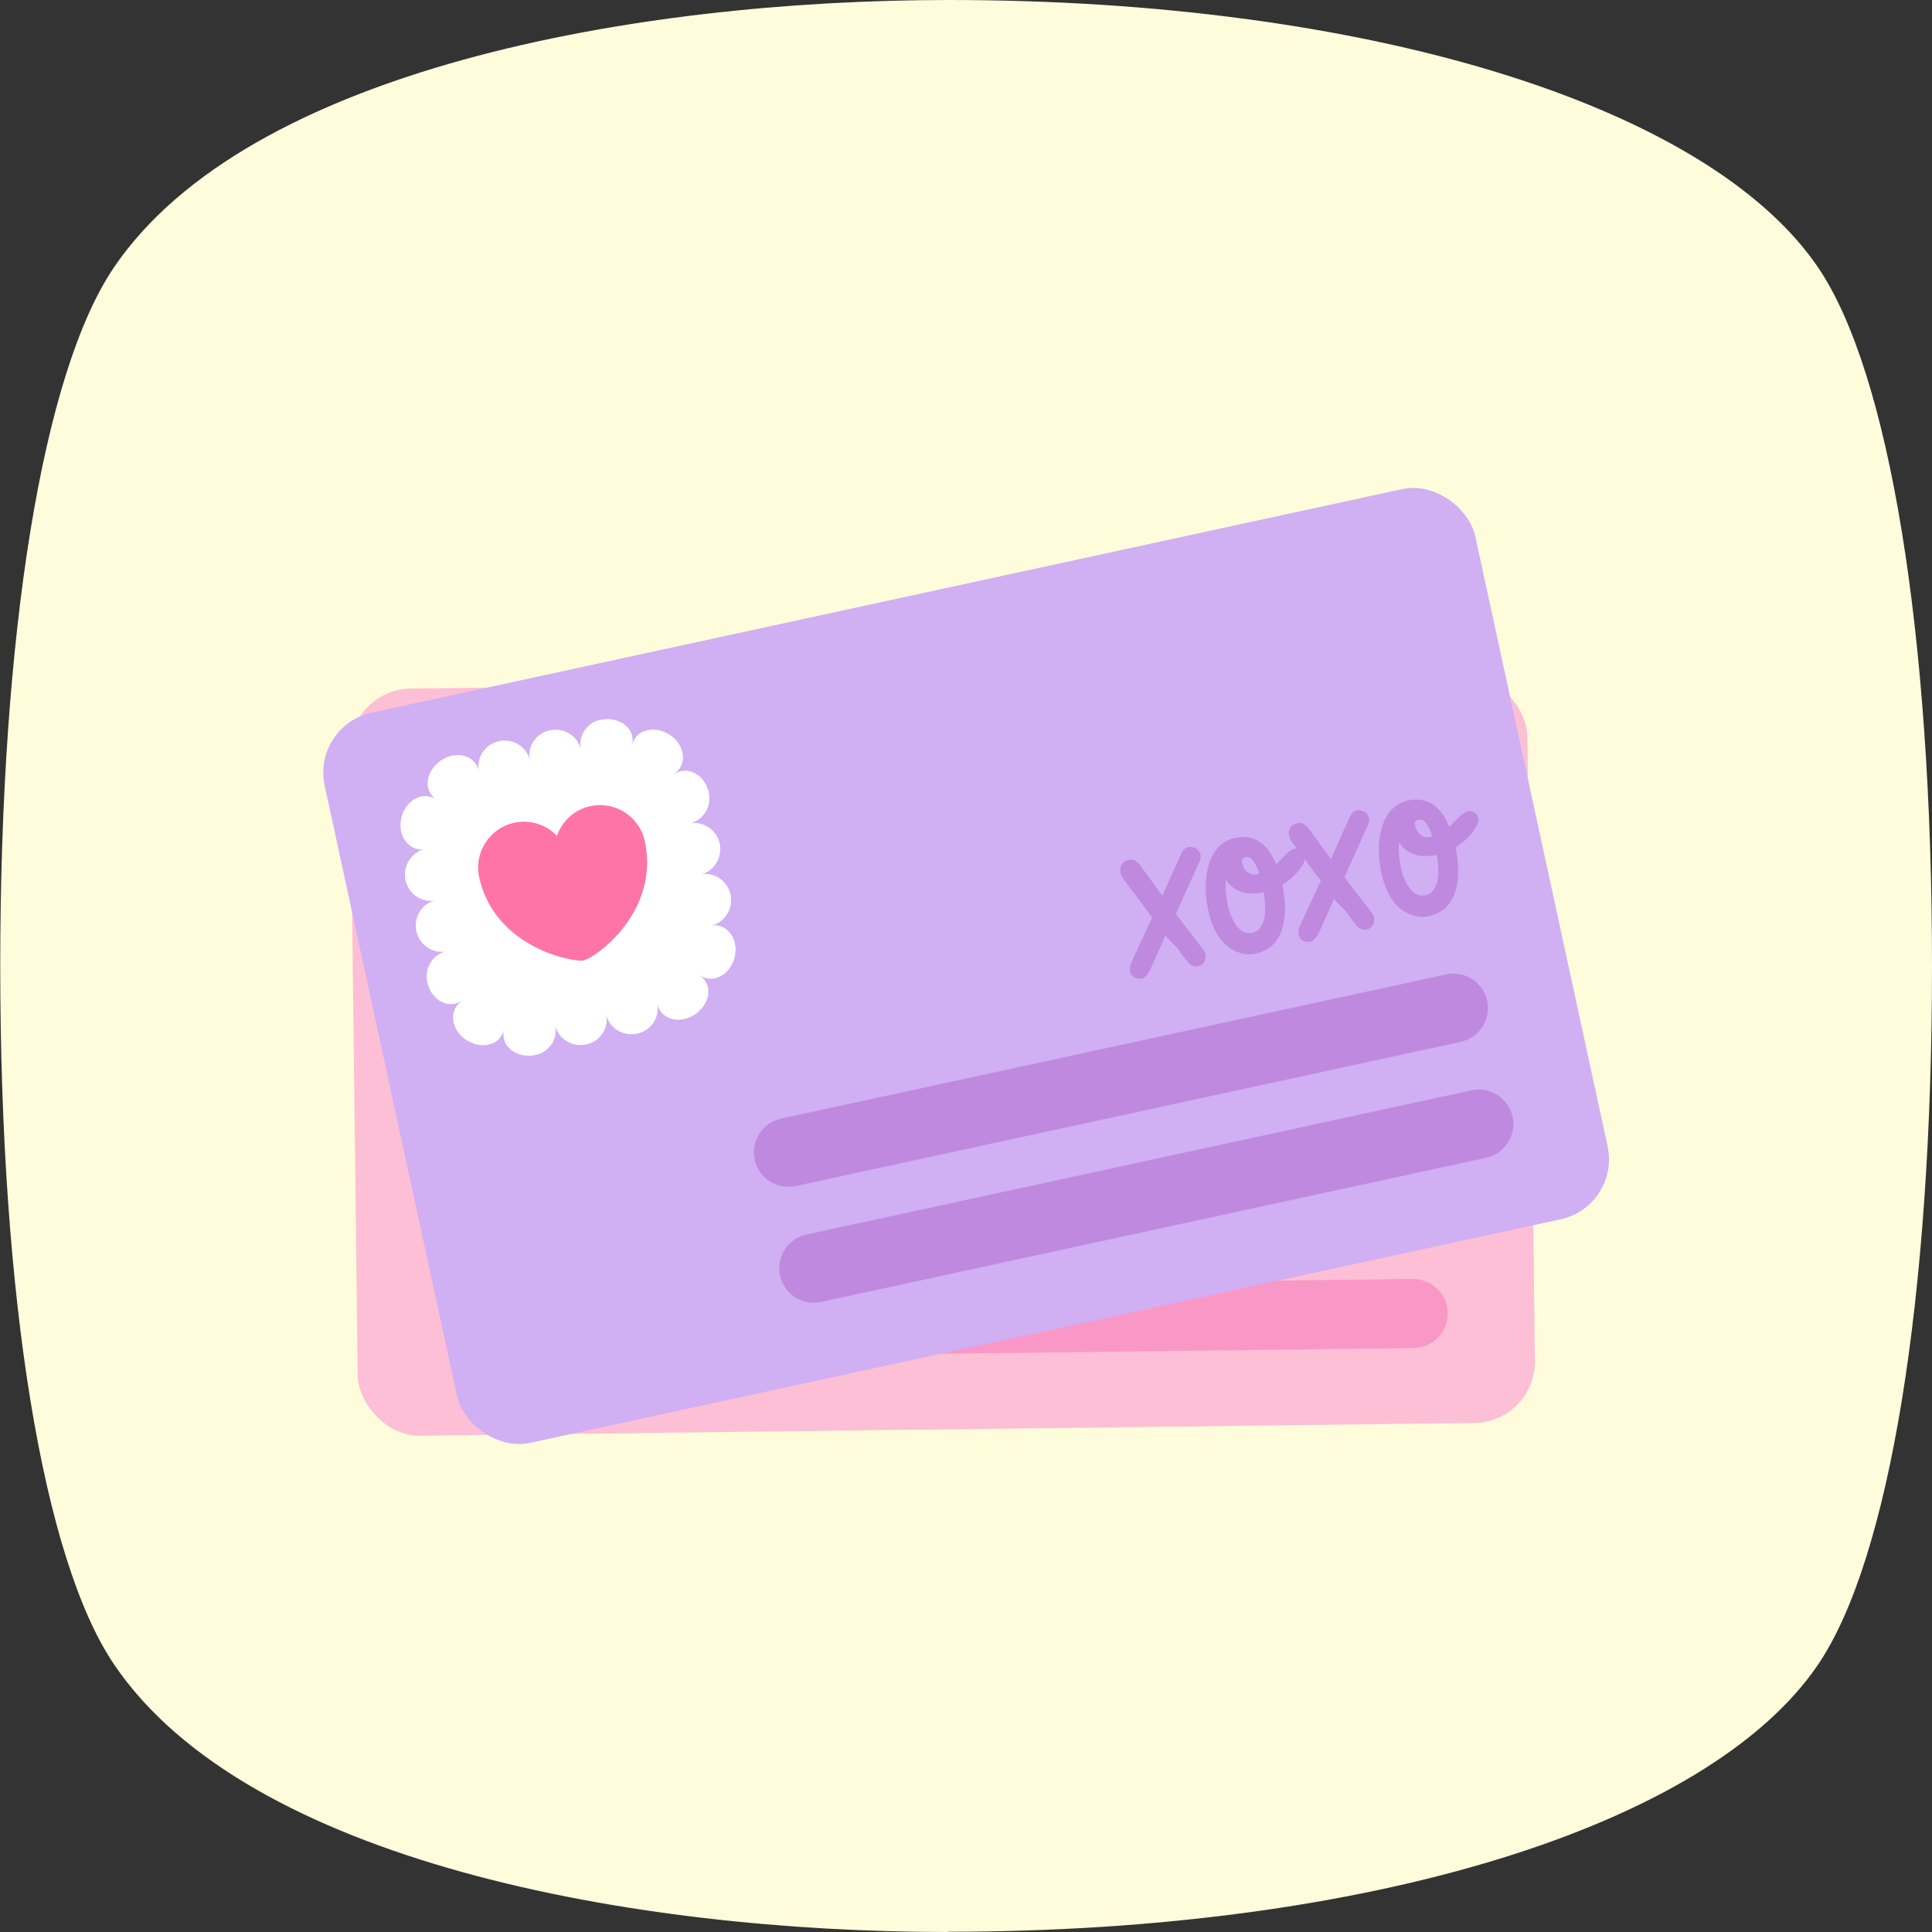
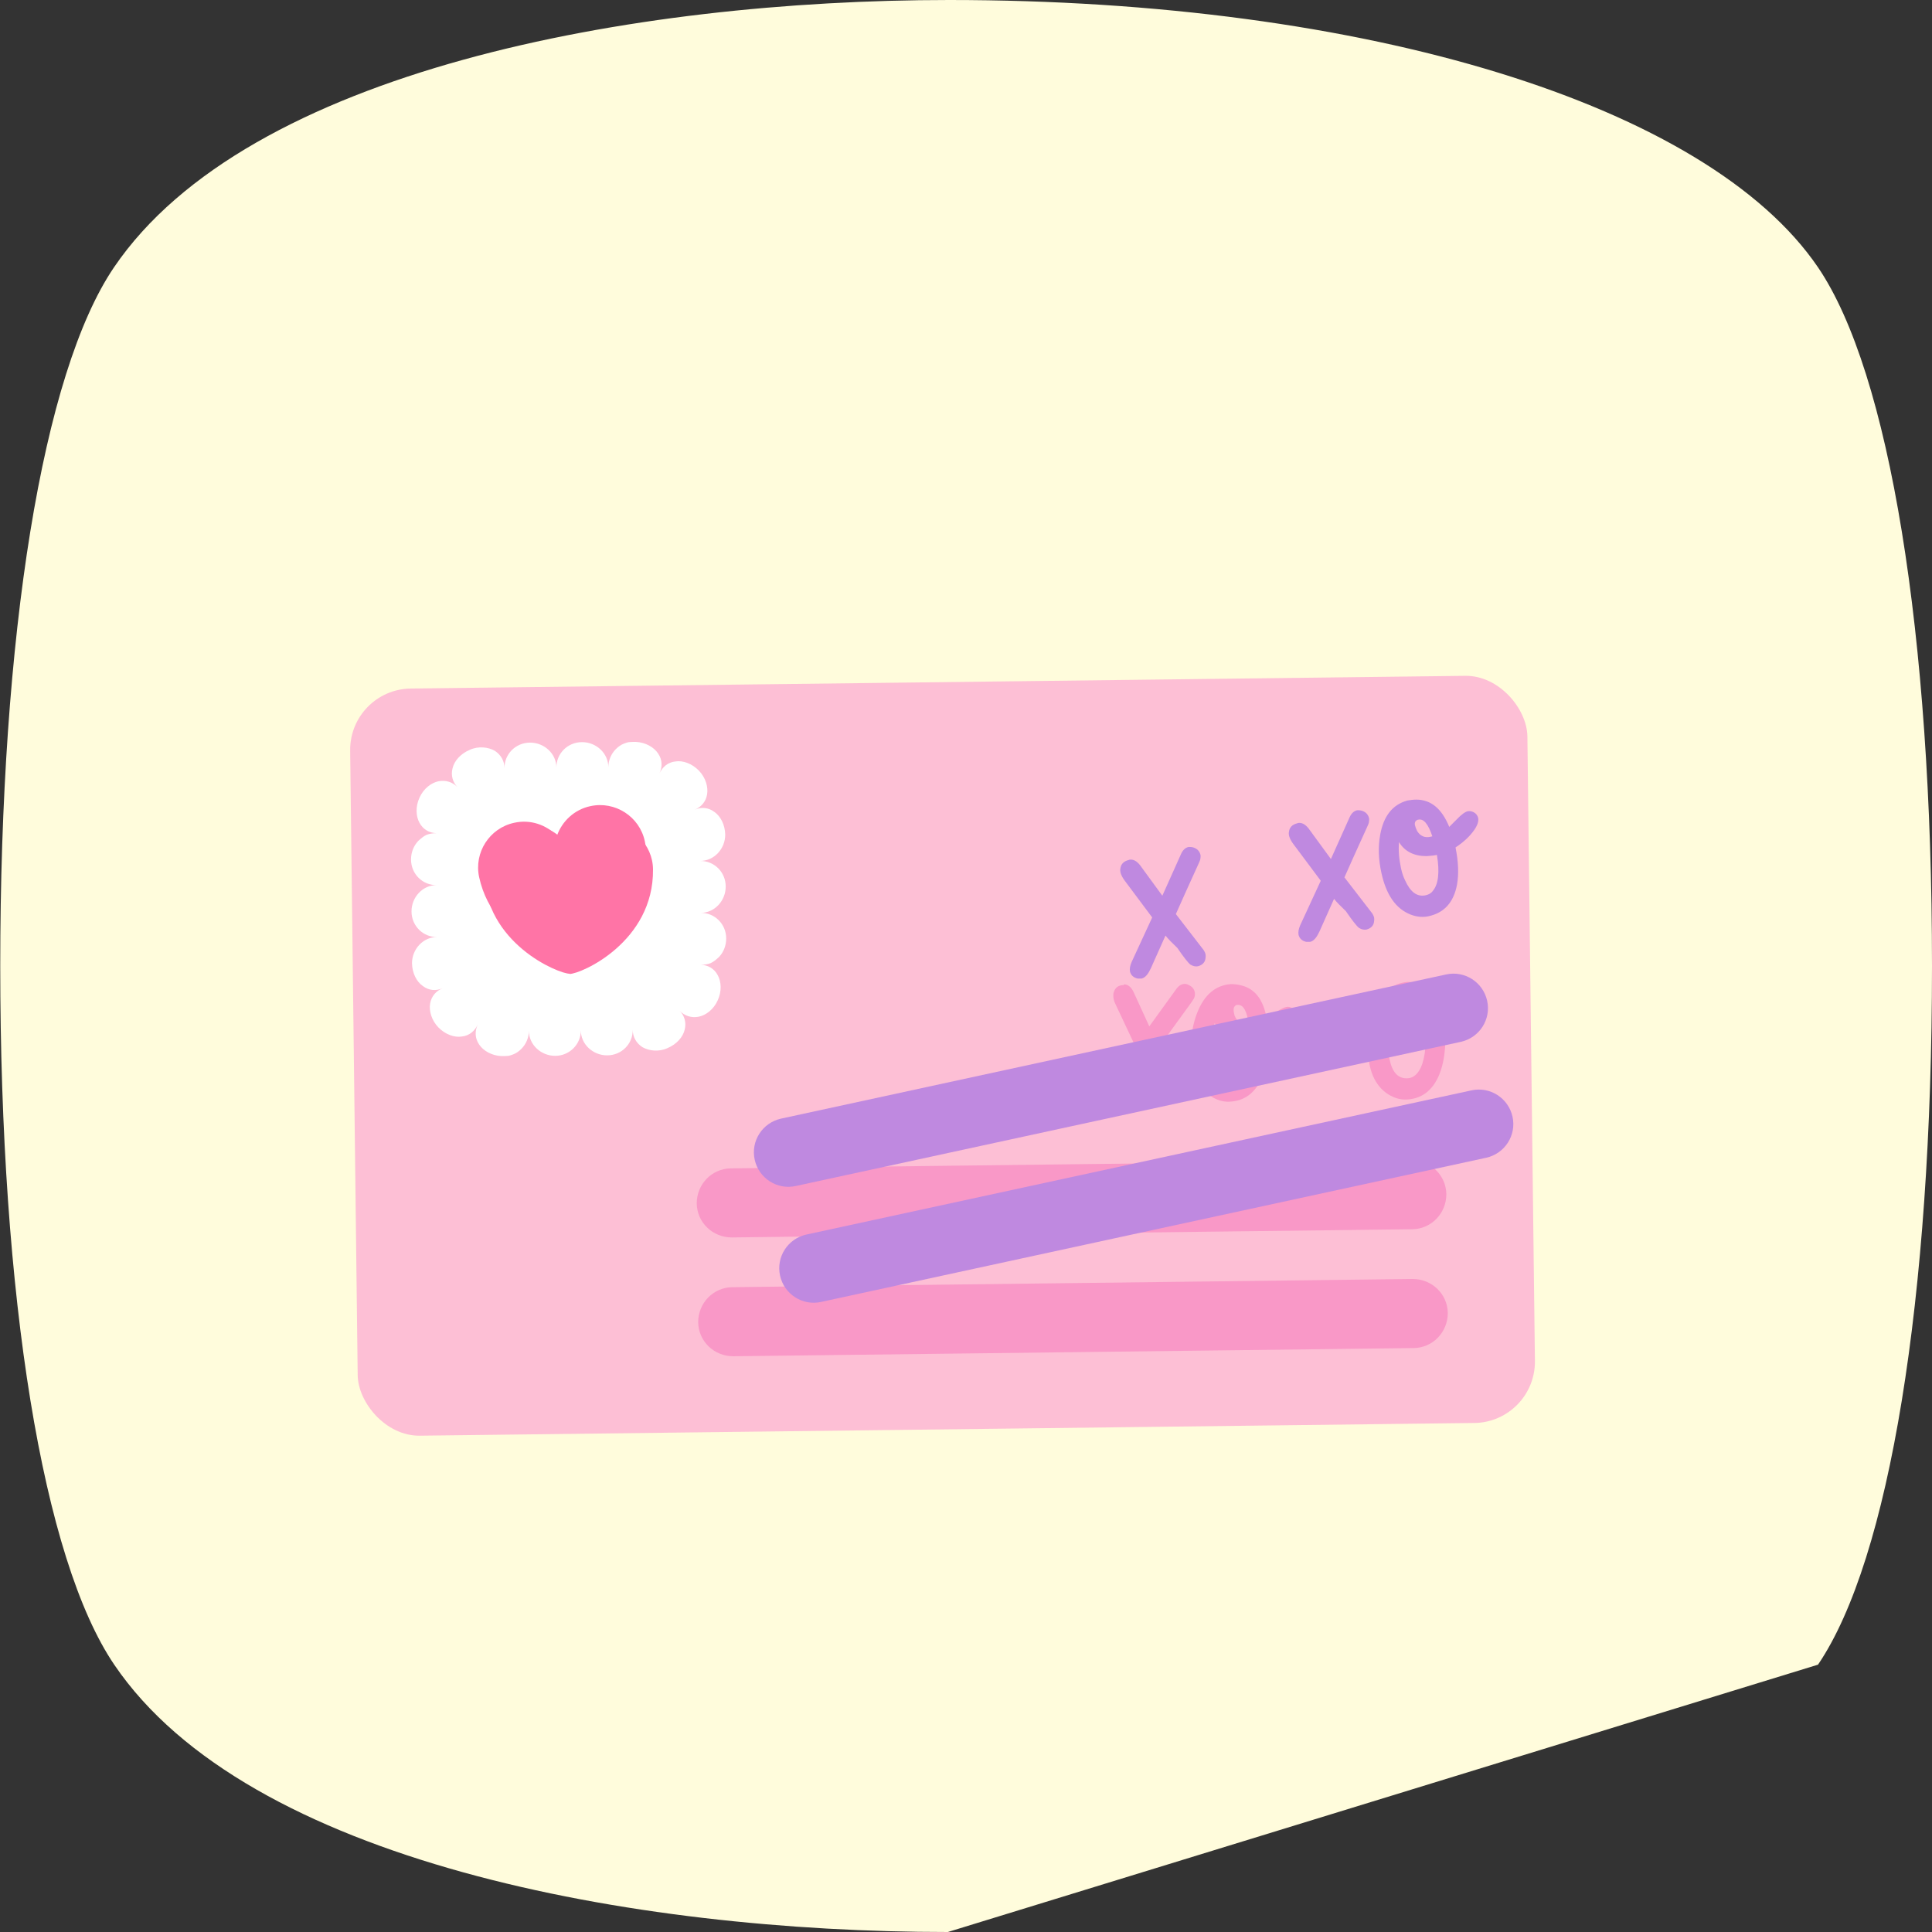
<svg xmlns="http://www.w3.org/2000/svg" id="_레이어_2" data-name="레이어 2" width="80" height="80" viewBox="0 0 80 80">
  <rect x="0" y="0" width="80" height="80" fill="#333333" stroke="none" />
  <defs>
    <style>
      .cls-1 {
        fill: #fdbfd5;
      }

      .cls-1, .cls-2, .cls-3, .cls-4, .cls-5, .cls-6, .cls-7 {
        stroke-width: 0px;
      }

      .cls-2 {
        fill: #bf89e0;
      }

      .cls-3 {
        fill: #fffcdc;
      }

      .cls-4 {
        fill: #ff74a6;
      }

      .cls-5 {
        fill: #d0aff3;
      }

      .cls-6 {
        fill: #fff;
      }

      .cls-7 {
        fill: #f998c7;
      }
    </style>
  </defs>
  <g id="OBJECTS">
    <g>
-       <path class="cls-3" d="M39.25,80c-13.06,0-28.99-2.91-34.52-11.07-2.96-4.36-4.72-15.17-4.72-28.93S1.76,15.43,4.72,11.07C10.26,2.91,26.21,0,39.3,0c17.29,0,31.41,4.35,35.98,11.07,2.96,4.36,4.72,15.17,4.72,28.93s-1.76,24.57-4.72,28.93c-4.56,6.72-18.7,11.06-36.03,11.06Z" />
+       <path class="cls-3" d="M39.25,80c-13.06,0-28.99-2.91-34.52-11.07-2.96-4.36-4.72-15.17-4.72-28.93S1.76,15.43,4.72,11.07C10.26,2.91,26.21,0,39.3,0c17.29,0,31.41,4.35,35.98,11.07,2.96,4.36,4.72,15.17,4.72,28.93s-1.76,24.57-4.72,28.93Z" />
      <g>
        <g>
          <rect class="cls-1" x="14.66" y="28.25" width="48.75" height="30.94" rx="2.54" ry="2.54" transform="translate(-.53 .47) rotate(-.69)" />
          <path class="cls-6" d="M30.05,36.71c0-.6-.48-1.07-1.06-1.06.58,0,1.04-.5,1.04-1.09-.01-.41-.19-.76-.45-.94-.25-.19-.55-.21-.82-.09,0,0,0,0,0,0h0s0,0,0,0c.27-.11.47-.33.52-.64.05-.3-.06-.69-.34-.98-.28-.29-.66-.43-.97-.38-.31.03-.54.23-.66.49,0,0,0,0,0,0,0,0,0,0,0,0,0,0,0,0,0,0,.12-.26.12-.56-.06-.82-.17-.26-.52-.46-.92-.48-.1,0-.21,0-.29.01-.07.01-.14.04-.2.06-.13.05-.24.13-.34.23-.19.19-.31.46-.31.75,0-.58-.5-1.04-1.09-1.04-.6,0-1.07.48-1.06,1.06,0-.58-.5-1.04-1.09-1.04-.6,0-1.07.48-1.06,1.06,0-.29-.14-.55-.4-.72-.26-.15-.67-.21-1.04-.04-.38.16-.64.46-.71.76-.08.3.01.59.21.79,0,0,0,0,0,0,0,0,0,0,0,0,0,0,0,0,0,0-.2-.21-.48-.31-.79-.25-.3.06-.62.3-.79.68-.17.37-.15.77,0,1.04.15.28.41.42.7.43,0,0,0,0,0,0,0,0,0,0,0,0,0,0,0,0,0,0-.14,0-.28.02-.41.07-.13.06-.24.16-.34.25-.19.2-.3.47-.3.77,0,.6.48,1.07,1.06,1.06-.58,0-1.04.5-1.04,1.09,0,.6.48,1.07,1.06,1.06-.58,0-1.04.5-1.04,1.09.01.41.19.76.45.94.25.19.55.21.82.09,0,0,0,0,0,0,0,0,0,0,0,0,0,0,0,0,0,0-.27.11-.47.33-.52.64-.05.3.06.69.34.98.28.29.66.43.97.38.31-.03.54-.23.66-.49,0,0,0,0,0,0,0,0,0,0,0,0,0,0,0,0,0,0-.12.26-.12.56.06.82.17.26.52.46.92.48.1,0,.21,0,.29-.01.07-.01.14-.04.2-.06.13-.05.24-.13.34-.23.19-.19.31-.46.31-.75,0,.58.5,1.04,1.09,1.04s1.07-.48,1.06-1.06c0,.58.5,1.04,1.09,1.04.6,0,1.07-.48,1.06-1.06,0,.29.14.55.4.72.26.15.67.21,1.04.04.38-.16.64-.46.71-.76.08-.3-.01-.59-.21-.79,0,0,0,0,0,0,0,0,0,0,0,0,0,0,0,0,0,0,.2.21.48.31.79.25.3-.06.62-.3.79-.68.17-.37.15-.77,0-1.04-.15-.28-.41-.42-.7-.43,0,0,0,0,0,0,0,0,0,0,0,0,0,0,0,0,0,0,.14,0,.28-.02.41-.07.13-.06.24-.16.34-.25.19-.2.3-.47.3-.77,0-.6-.48-1.07-1.06-1.06.58,0,1.04-.5,1.04-1.09Z" />
          <path class="cls-4" d="M23.58,40.33c.49,0,3.49-1.33,3.46-4.33-.01-1.04-.87-1.88-1.91-1.87-.68,0-1.28.38-1.6.93-.34-.54-.94-.9-1.63-.89-1.04.01-1.88.87-1.87,1.91.04,3,3.12,4.25,3.56,4.24Z" />
          <g>
            <path class="cls-7" d="M58.48,50.9l-28.18.34c-.79,0-1.44-.62-1.45-1.41h0c0-.79.62-1.44,1.41-1.45l28.18-.34c.79,0,1.44.62,1.45,1.41h0c0,.79-.62,1.44-1.41,1.45Z" />
            <path class="cls-7" d="M58.54,55.82l-28.18.34c-.79,0-1.44-.62-1.45-1.41h0c0-.79.62-1.44,1.41-1.45l28.18-.34c.79,0,1.44.62,1.45,1.41h0c0,.79-.62,1.44-1.41,1.45Z" />
          </g>
          <g>
            <path class="cls-7" d="M46.54,40.76c.17,0,.3.11.4.32l.65,1.42,1.12-1.55c.1-.14.22-.21.36-.21.06,0,.12.03.18.06.15.08.23.2.23.37,0,.07-.02.13-.05.19-.02.04-.14.21-.36.51-.38.52-.74,1.02-1.09,1.51l.83,1.69c.03.05.04.12.04.2,0,.04,0,.08-.02.13-.05.17-.17.27-.37.29-.1,0-.2-.04-.3-.14-.09-.1-.21-.36-.39-.78-.17-.24-.29-.44-.38-.59l-.84,1.17s-.04.06-.07.09c-.14.18-.28.28-.41.28-.05,0-.1-.01-.16-.04-.17-.08-.25-.19-.25-.35,0-.11.05-.24.15-.38l1.2-1.63-.82-1.74c-.06-.12-.09-.23-.09-.34,0-.06,0-.11.02-.16.06-.19.2-.29.41-.29Z" />
            <path class="cls-7" d="M50.96,40.75c.14,0,.26.01.38.04.6.12.97.58,1.11,1.38.07-.04.19-.12.36-.24.23-.16.41-.24.52-.24.06,0,.11.02.17.05.12.08.18.18.18.31,0,.13-.09.28-.25.44-.23.22-.54.41-.91.56,0,.6-.08,1.11-.25,1.53-.28.68-.75,1.03-1.41,1.04-.24,0-.47-.07-.71-.22-.55-.35-.83-1-.84-1.93,0-.56.08-1.08.27-1.55.29-.73.75-1.12,1.38-1.17ZM51.73,43.2c-.15,0-.29-.02-.43-.04-.51-.1-.84-.37-1-.8-.1.33-.14.68-.14,1.06,0,.19.02.36.06.54.11.53.35.79.72.78.12,0,.23-.04.32-.11.28-.22.43-.69.46-1.43ZM51.62,42.41h.08c-.06-.53-.21-.8-.43-.8-.02,0-.04,0-.06,0-.08.03-.13.1-.13.19,0,.09.02.17.04.25.09.23.25.35.49.35Z" />
-             <path class="cls-7" d="M53.68,40.68c.17,0,.3.11.4.32l.65,1.42,1.12-1.55c.1-.14.22-.21.36-.21.06,0,.12.03.18.06.15.08.23.2.23.37,0,.07-.02.13-.05.19-.02.04-.14.21-.36.51-.38.52-.74,1.02-1.09,1.51l.83,1.69c.03.05.04.12.04.2,0,.04,0,.08-.02.13-.05.17-.17.27-.37.29-.1,0-.2-.04-.3-.14-.09-.1-.21-.36-.39-.78-.17-.24-.29-.44-.38-.59l-.85,1.17s-.04.06-.07.09c-.14.18-.28.28-.41.28-.05,0-.1-.01-.16-.04-.17-.08-.25-.19-.25-.35,0-.11.05-.24.15-.38l1.2-1.64-.82-1.74c-.06-.12-.09-.23-.09-.34,0-.06,0-.11.02-.16.06-.19.2-.29.41-.29Z" />
            <path class="cls-7" d="M58.29,40.66c.14,0,.26.01.38.04.6.12.97.58,1.11,1.38.07-.04.19-.12.36-.24.23-.16.41-.24.52-.24.06,0,.11.02.17.05.12.08.18.18.18.31,0,.13-.09.28-.25.44-.23.22-.54.41-.91.56,0,.6-.08,1.11-.25,1.53-.28.68-.75,1.03-1.41,1.04-.24,0-.47-.07-.71-.22-.55-.35-.83-1-.84-1.93,0-.56.08-1.08.27-1.55.29-.73.75-1.12,1.38-1.17ZM59.05,43.11c-.15,0-.29-.02-.43-.04-.51-.1-.84-.37-1-.8-.1.33-.14.68-.14,1.06,0,.19.02.36.06.54.11.53.35.79.72.78.12,0,.23-.04.32-.11.28-.22.43-.69.46-1.43ZM58.95,42.32h.08c-.06-.53-.21-.8-.43-.8-.02,0-.04,0-.06,0-.08.03-.13.1-.13.19,0,.09.02.17.04.25.09.23.25.35.49.35Z" />
          </g>
        </g>
        <g>
-           <rect class="cls-5" x="15.63" y="24.53" width="48.75" height="30.94" rx="2.54" ry="2.54" transform="translate(-7.57 9.39) rotate(-12.24)" />
-           <path class="cls-6" d="M29.8,34.93c-.13-.58-.69-.95-1.25-.83.57-.12.92-.69.8-1.28-.09-.4-.34-.71-.63-.83-.28-.13-.58-.09-.82.07,0,0,0,0,0,0h0s0,0,0,0c.24-.16.39-.42.38-.73-.01-.31-.19-.67-.53-.89-.34-.23-.73-.28-1.03-.18-.3.09-.49.33-.55.61,0,0,0,0,0,0,0,0,0,0,0,0,0,0,0,0,0,0,.07-.28,0-.58-.22-.79-.22-.22-.6-.35-1-.29-.1.02-.21.04-.28.07-.07.03-.13.06-.18.1-.11.08-.21.18-.29.29-.15.23-.21.51-.15.79-.12-.57-.69-.92-1.28-.8s-.95.69-.83,1.25c-.12-.57-.69-.92-1.28-.8-.58.13-.95.69-.83,1.25-.06-.28-.24-.51-.54-.62-.29-.1-.69-.07-1.03.17-.34.23-.54.58-.55.89-.02.31.13.58.37.74,0,0,0,0,0,0h0s0,0,0,0c-.24-.17-.53-.21-.82-.08-.28.12-.55.42-.64.82-.1.4,0,.79.21,1.02.2.24.48.33.77.29,0,0,0,0,0,0,0,0,0,0,0,0,0,0,0,0,0,0-.14.02-.28.07-.39.16-.11.09-.21.2-.28.31-.14.23-.2.52-.14.81.13.58.69.95,1.25.83-.57.12-.92.69-.8,1.28.13.58.69.95,1.25.83-.57.12-.92.69-.8,1.28.09.4.34.71.63.83.28.13.58.09.82-.07,0,0,0,0,0,0,0,0,0,0,0,0,0,0,0,0,0,0-.24.16-.39.42-.38.73.01.31.19.67.53.89.34.23.73.28,1.03.18.3-.09.49-.33.55-.61,0,0,0,0,0,0,0,0,0,0,0,0,0,0,0,0,0,0-.07.28,0,.58.22.79.22.22.6.35,1,.29.1-.02.21-.04.28-.07.07-.03.13-.06.18-.1.11-.08.21-.18.29-.29.15-.23.21-.51.15-.79.12.57.69.92,1.28.8s.95-.69.83-1.25c.12.57.69.92,1.28.8s.95-.69.83-1.25c.06.28.24.51.54.62.29.1.69.07,1.03-.17.34-.23.54-.58.55-.89.02-.31-.13-.58-.37-.74,0,0,0,0,0,0,0,0,0,0,0,0,0,0,0,0,0,0,.24.17.53.21.82.08.28-.12.55-.42.64-.82.1-.4,0-.79-.21-1.02-.2-.24-.48-.33-.77-.29,0,0,0,0,0,0,0,0,0,0,0,0,0,0,0,0,0,0,.14-.02.28-.07.39-.16.11-.09.21-.2.28-.31.14-.23.2-.52.14-.81-.13-.58-.69-.95-1.25-.83.57-.12.92-.69.8-1.28Z" />
          <path class="cls-4" d="M24.18,39.76c.48-.1,3.15-2,2.52-4.93-.22-1.02-1.23-1.67-2.25-1.45-.67.14-1.18.63-1.39,1.23-.44-.46-1.1-.69-1.77-.54-1.02.22-1.67,1.23-1.45,2.25.64,2.93,3.91,3.54,4.34,3.45Z" />
          <g>
            <path class="cls-2" d="M60.49,43.14l-27.54,5.97c-.77.17-1.53-.32-1.7-1.09h0c-.17-.77.32-1.53,1.09-1.7l27.54-5.97c.77-.17,1.53.32,1.7,1.09h0c.17.77-.32,1.53-1.09,1.7Z" />
            <path class="cls-2" d="M61.54,47.94l-27.54,5.97c-.77.17-1.53-.32-1.7-1.09h0c-.17-.77.32-1.53,1.09-1.7l27.54-5.97c.77-.17,1.53.32,1.7,1.09h0c.17.77-.32,1.53-1.09,1.7Z" />
          </g>
          <g>
            <path class="cls-2" d="M46.76,35.6c.16-.03.31.05.45.23l.92,1.26.78-1.74c.07-.15.17-.25.31-.28.06,0,.12,0,.19.02.16.05.26.15.3.31.01.06,0,.13-.01.19-.01.05-.1.24-.25.57-.27.59-.52,1.15-.76,1.69l1.15,1.49s.07.11.08.18c0,.04.01.08,0,.13-.01.18-.11.3-.31.36-.1.02-.21,0-.32-.07-.1-.08-.28-.31-.54-.69-.21-.2-.38-.37-.49-.51l-.59,1.32s-.03.07-.05.1c-.1.21-.22.33-.35.36-.05,0-.1,0-.16,0-.18-.04-.28-.14-.32-.29-.02-.11,0-.24.07-.4l.85-1.84-1.15-1.54c-.08-.11-.13-.21-.16-.31-.01-.06-.02-.11-.01-.16.02-.2.14-.32.35-.37Z" />
-             <path class="cls-2" d="M51.09,34.7c.13-.02.26-.04.38-.04.61,0,1.06.37,1.37,1.13.06-.06.16-.16.31-.31.19-.2.35-.32.47-.34.06-.01.12,0,.18.02.13.05.21.14.24.27.02.13-.03.29-.16.48-.18.26-.44.51-.78.73.12.59.14,1.11.06,1.55-.14.73-.53,1.16-1.18,1.3-.23.05-.48.03-.74-.07-.61-.24-1.01-.81-1.21-1.73-.12-.55-.14-1.07-.05-1.57.14-.78.51-1.25,1.12-1.42ZM52.33,36.95c-.15.03-.29.04-.43.05-.52,0-.9-.19-1.14-.58-.03.34,0,.69.08,1.07.04.18.09.35.17.51.22.49.5.7.86.62.12-.03.22-.08.29-.18.23-.27.29-.77.17-1.49ZM52.07,36.2l.08-.02c-.17-.51-.36-.74-.58-.69-.02,0-.04.01-.06.02-.08.05-.1.12-.08.21.02.08.05.16.09.24.13.21.31.29.55.24Z" />
            <path class="cls-2" d="M53.74,34.08c.16-.03.31.05.45.23l.92,1.26.78-1.74c.07-.15.17-.25.31-.28.06,0,.12,0,.19.02.16.05.26.15.3.31.01.06,0,.13-.01.19-.01.05-.1.24-.25.57-.27.59-.52,1.15-.76,1.69l1.15,1.49s.07.11.08.18c0,.04.01.08,0,.13-.01.18-.11.3-.31.36-.1.02-.21,0-.32-.07-.1-.08-.28-.31-.54-.69-.21-.2-.38-.37-.49-.51l-.59,1.32s-.03.07-.05.1c-.1.21-.22.33-.35.36-.05,0-.1,0-.16,0-.18-.04-.28-.14-.32-.29-.02-.11,0-.24.07-.4l.85-1.84-1.15-1.54c-.08-.11-.13-.21-.16-.31-.01-.06-.02-.11-.01-.16.02-.2.14-.32.35-.37Z" />
            <path class="cls-2" d="M58.26,33.15c.13-.02.26-.04.38-.04.61,0,1.06.37,1.37,1.13.06-.06.16-.16.31-.31.19-.2.35-.32.47-.34.06-.01.12,0,.18.02.13.05.21.14.24.27.02.13-.03.29-.16.48-.18.26-.44.51-.78.73.12.59.14,1.11.06,1.55-.14.73-.53,1.16-1.18,1.3-.23.05-.48.03-.74-.07-.61-.24-1.01-.81-1.21-1.73-.12-.55-.14-1.07-.05-1.57.14-.78.51-1.25,1.12-1.42ZM59.5,35.4c-.15.03-.29.04-.43.05-.52,0-.9-.19-1.14-.58-.03.34,0,.69.08,1.07.04.18.09.35.17.51.22.49.5.7.86.62.12-.03.22-.08.29-.18.23-.27.29-.77.17-1.49ZM59.23,34.65l.08-.02c-.17-.51-.36-.74-.58-.69-.02,0-.04.01-.06.02-.08.05-.1.12-.08.21.02.08.05.16.09.24.13.21.31.29.55.24Z" />
          </g>
        </g>
      </g>
    </g>
  </g>
</svg>